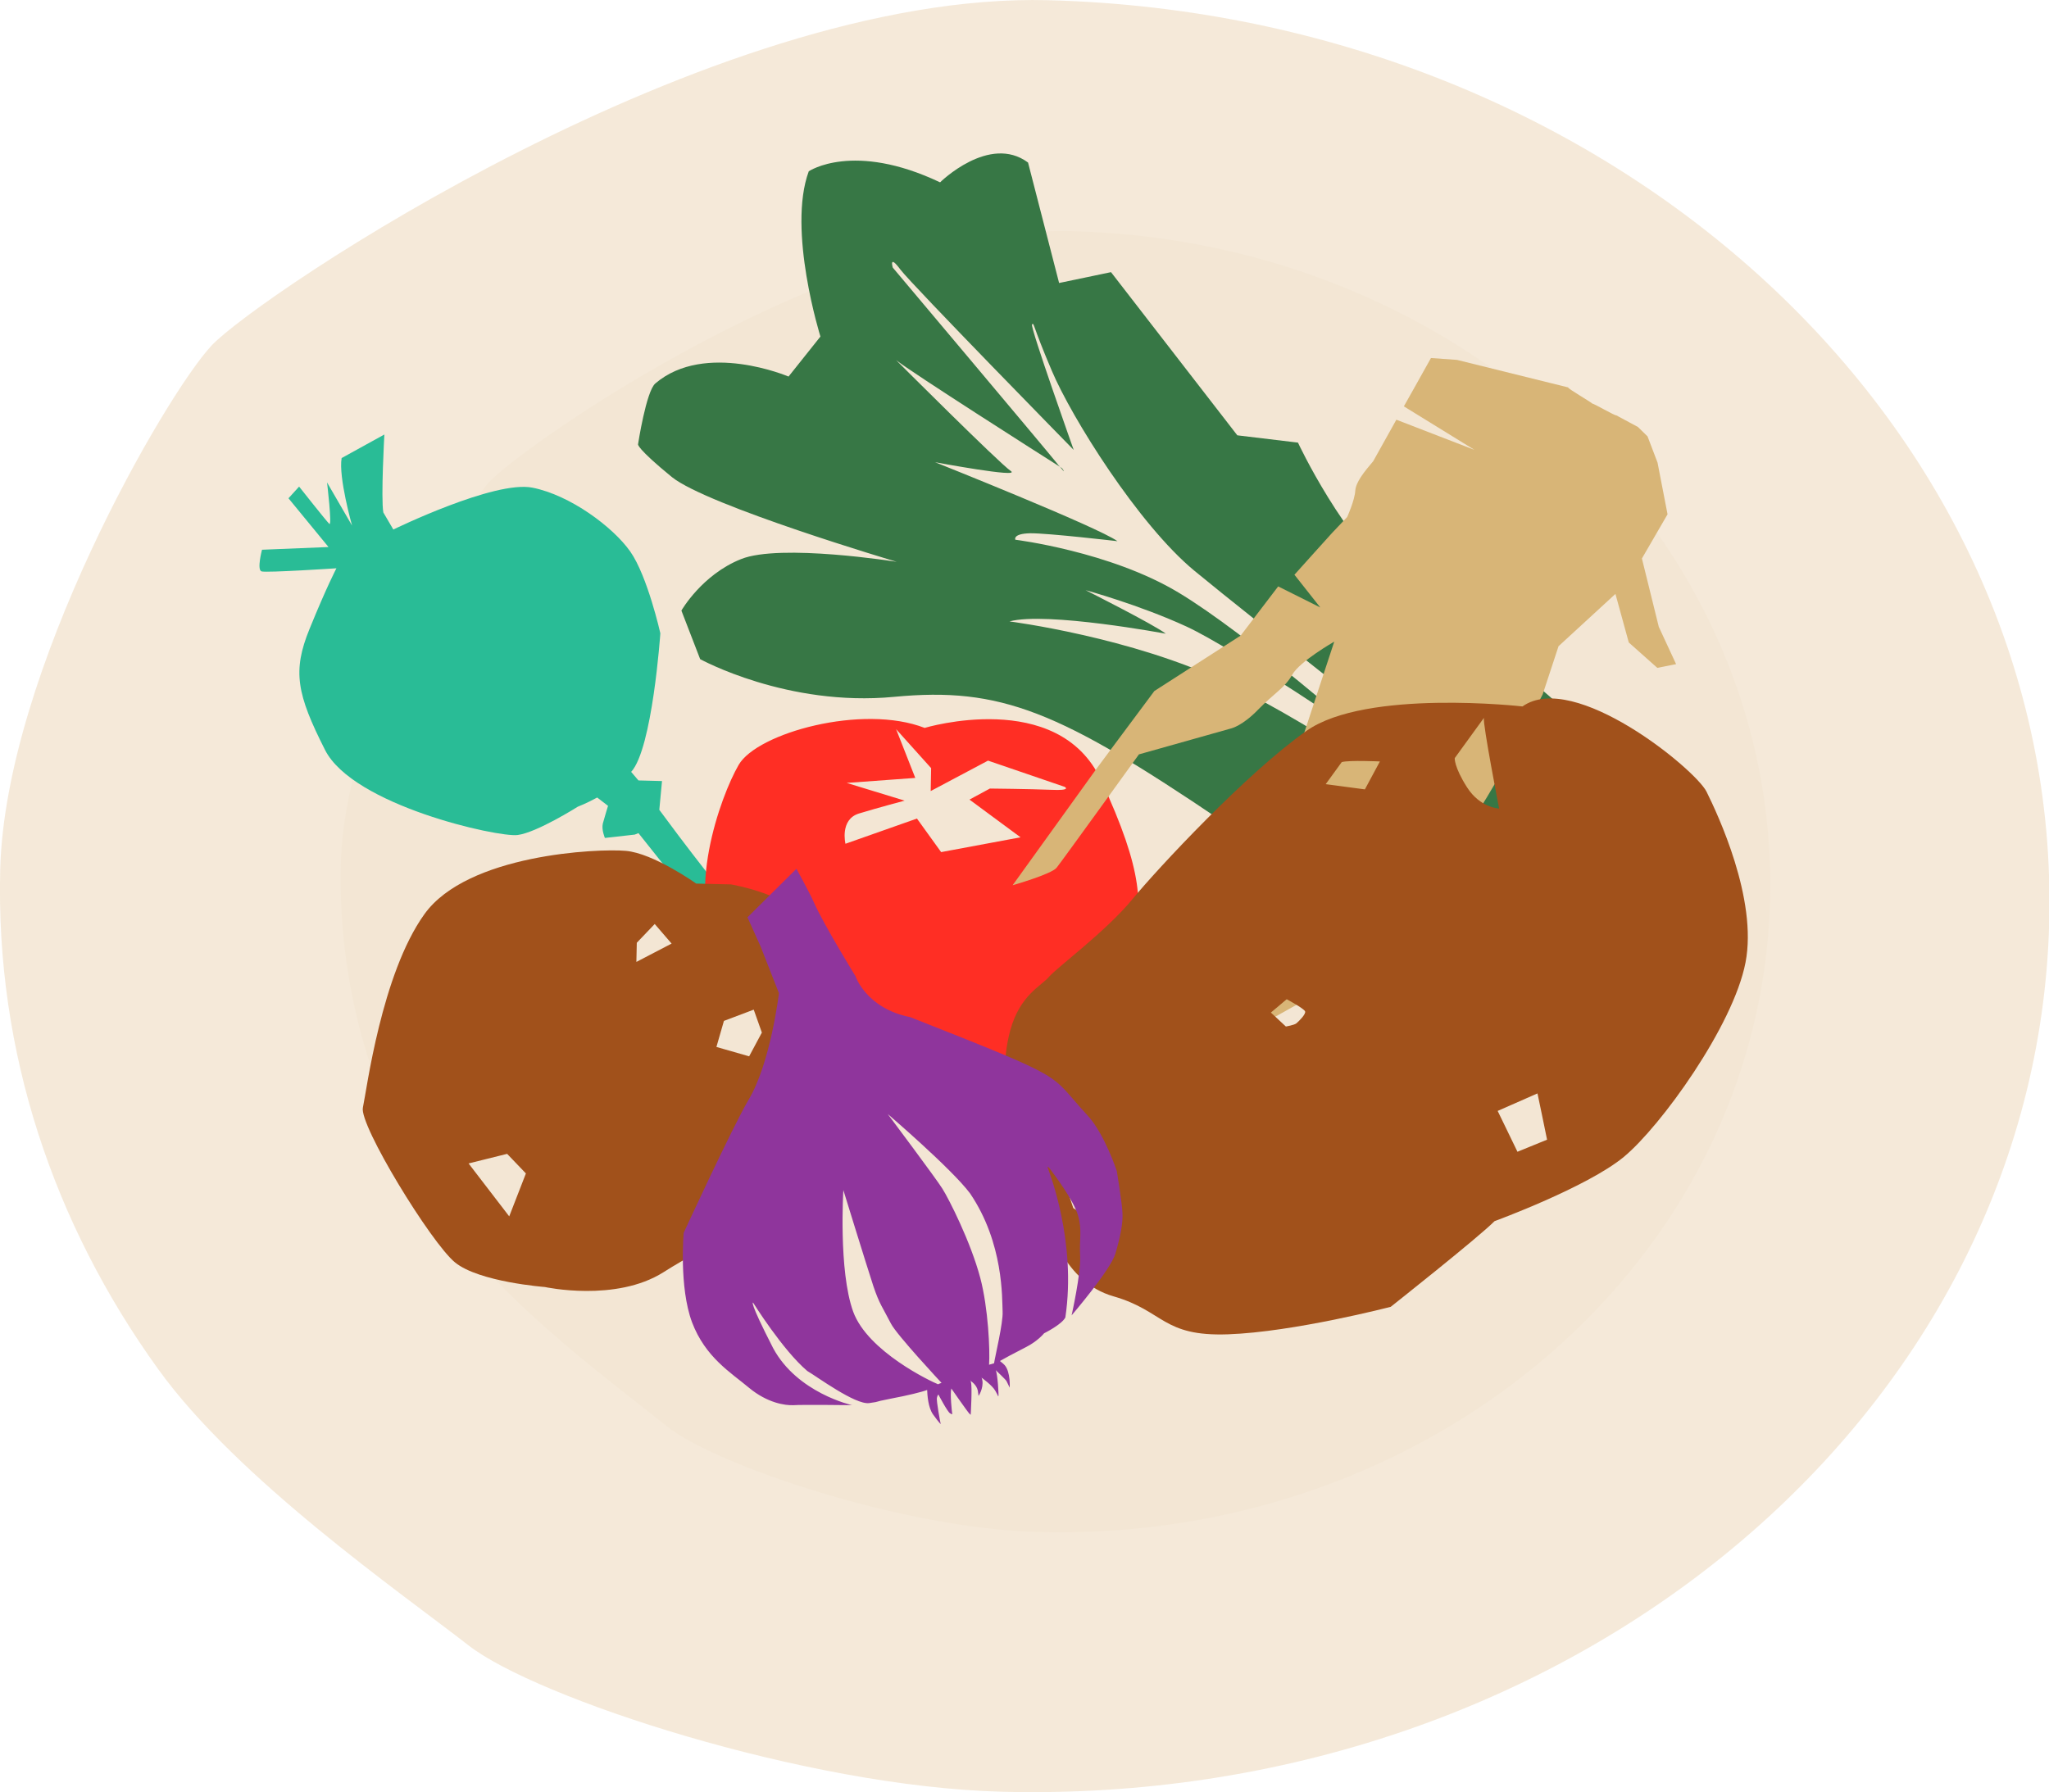
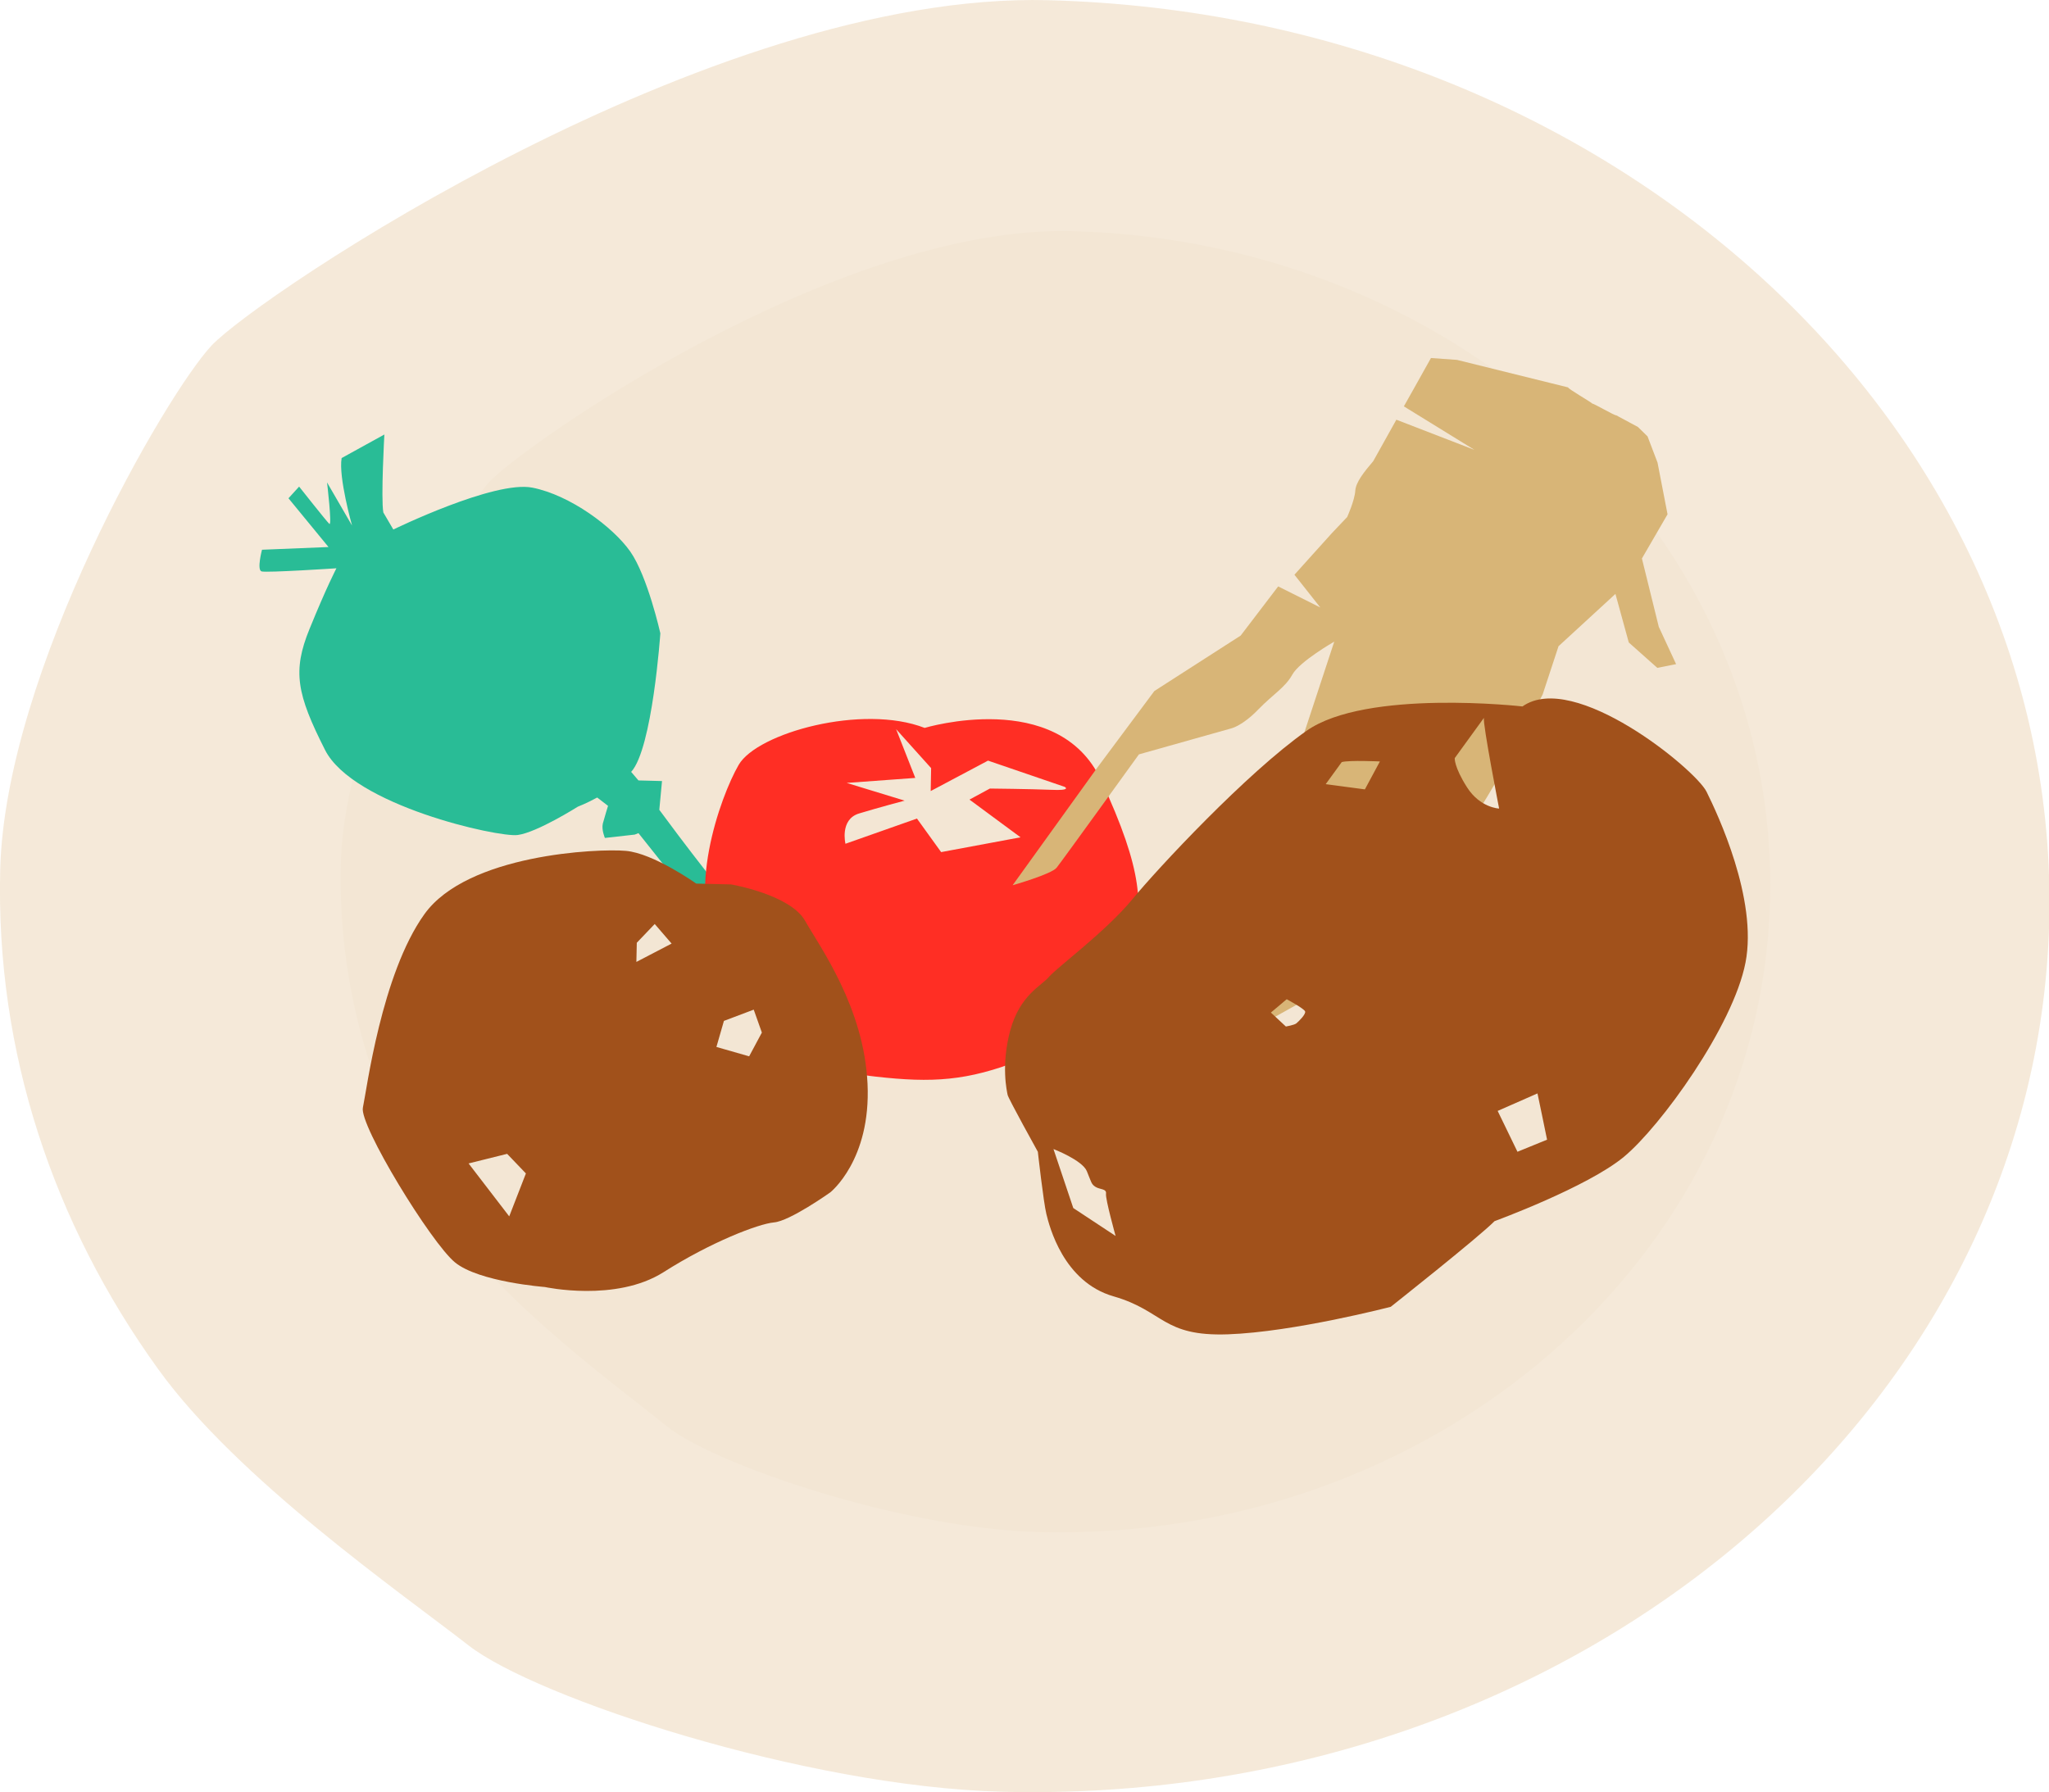
<svg xmlns="http://www.w3.org/2000/svg" version="1.2" viewBox="0 0 983 860" width="983" height="860">
  <defs>
    <clipPath clipPathUnits="userSpaceOnUse" id="cp1">
      <path d="m0 0h983v860h-983z" />
    </clipPath>
  </defs>
  <style>.a{fill:#ebd4b4}.b{fill:#e8ceaa}.c{fill:#377745}.d{fill:#29bc96}.e{fill:#ff2e24}.f{fill:#a1511b}.g{fill:#d8b577}.h{fill:#8f359c}</style>
  <g clip-path="url(#cp1)">
    <g style="mix-blend-mode:multiply">
      <g style="opacity:.5">
-         <path class="a" d="m224.8 789.6c-32.3-25.2-110.9-79.7-149-132.7-50-69.4-78-151.9-75.7-239.8 2.5-95 79.5-228 101.5-251.4 22.1-23.4 238.4-169.9 401.3-165.6 271.4 7.1 486.4 205.3 480.2 442.7-6.2 237.4-231.3 424.1-502.7 417-94.3-2.5-223.2-45-255.6-70.2z" />
+         <path class="a" d="m224.8 789.6c-32.3-25.2-110.9-79.7-149-132.7-50-69.4-78-151.9-75.7-239.8 2.5-95 79.5-228 101.5-251.4 22.1-23.4 238.4-169.9 401.3-165.6 271.4 7.1 486.4 205.3 480.2 442.7-6.2 237.4-231.3 424.1-502.7 417-94.3-2.5-223.2-45-255.6-70.2" />
        <g style="mix-blend-mode:multiply">
          <path class="b" d="m320 684.5c-22.6-18.3-77.3-57.8-103.9-96.3-34.8-50.4-54.3-110.3-52.6-174.1 1.8-69 55.6-165.6 71-182.6 15.4-17 166.4-123.6 280-120.6 189.4 5 339.2 148.7 334.7 321.2-4.5 172.4-161.7 308.1-351 303.1-65.8-1.7-155.7-32.5-178.2-50.7z" />
        </g>
      </g>
-       <path fill-rule="evenodd" class="c" d="m508.1 135.8l24.9-5.2 60.6 78.3 29.1 3.5c0 0 21.6 46.6 50.8 70.6 29.2 24 71.4 44.3 91.4 75.1 19.9 30.9 18.9 47.7 18.9 47.7l-7.2 27.5c0 0-113.1 12.9-190.7-39.5-77.7-52.5-105.6-64.3-157-59.4-51.3 4.9-93-18.1-93-18.1l-9-23.3c0 0 9.8-17.2 28.6-24.7 18.8-7.6 74.7 1.3 74.7 1.3 0 0-90.8-26.9-107.9-40.7-17-13.9-16.2-15.7-16.2-15.7 0 0 3.9-25.5 8.3-29.2 23.9-20.4 63.9-3.3 63.9-3.3l15.3-19.2c0 0-16-51.1-5.6-79.3 0 0 21.3-14.5 63 5.3 0 0 23.6-23.3 42.2-9.5zm-13 19.9c-1 1.1 20 60.2 20 60.2 0 0-77.3-78.9-83.1-86.5-5.7-7.7-3.7-1-3.7-1 0 0 72.9 86.6 78.6 93.7 0.6 0.8 1.1 1.4 1.6 1.9-9.3-5.9-70.9-45.1-78.6-51.2 0 0 49.6 49.6 55 53.2 5.4 3.6-36.3-4.2-36.3-4.2 0 0 78.3 31.2 87.5 37.9 0 0-33.4-3.9-41.9-3.8-8.5 0.2-7.1 3.1-7.1 3.1 0 0 45.4 5.6 78.2 25.3 32.9 19.7 91.6 71.1 91.6 71.1 0 0-64.7-44.1-87.6-54.7-22.8-10.5-48.5-17.5-48.5-17.5 0 0 32.8 16.5 38.5 20.9 0 0-57.2-10.7-75-5.9 0 0 58.7 7.5 104.2 29.4 45.4 21.8 105.8 65 105.8 65l5.4-0.1 7.5-12.1c0 0-107.6-84.5-134.3-106.6-26.8-22.2-58.9-73.6-68.3-95.9-9.5-22.2-8.4-23.3-9.5-22.2zm13.4 68.3c0.7 0.5 1.1 0.8 1.1 0.8 0 0 2.4 3.5-1.1-0.8z" />
      <path class="d" d="m398.8 514.5c-3.2 2.8-10.6-16.2-16.3-22.5-5.7-6.2 2.2 4.1 0 0.6-2.3-3.6-13.6-19.2-25.3-30.9-7.7-7.6-33.6-40.1-50.9-61.9l-1.8 0.7-14.3 1.6c0 0-1.7-3.9-1-6.9 0.8-3 2.5-8.5 2.5-8.5l-5.2-4c-5.3 2.9-9.3 4.4-9.3 4.4 0 0-19.6 12.4-28.9 13.6-9.3 1.2-79-14.2-92.4-40.9-13.5-26.7-15.7-37.7-7.4-58 8.3-20.4 12.9-29.1 12.9-29.1 0 0-33.4 2.2-35.9 1.5-2.4-0.7 0.2-10.4 0.2-10.4l31.9-1.3-19.2-23.4 5.1-5.6c0 0 13.1 16.6 14.5 17.9 1.4 1.2-1.1-19.9-1.1-19.9l12 20.7c0 0-6.6-23.3-5-32.4l20.5-11.3c0 0-1.7 30.5-0.5 37.4l4.8 8.2c0 0 48.5-23.7 66.7-20.1 18.2 3.6 38.7 18.9 47 30.7 8.3 11.9 14.4 39.2 14.4 39.2 0 0-3.8 55.4-14 66.5l3.5 4.1 11.3 0.3-1.3 13.8c7.2 9.8 36 48.5 56.7 70.5 23.8 25.3 22 21.3 22 21.3l15.3 12.4c0 0-8.4 19-11.5 21.7z" />
      <path fill-rule="evenodd" class="e" d="m543 455c-5.3 19.5-38.4 49-62.4 57-24.1 8-41.3 7.2-70.7 3.4-29.4-3.9-46.3-32.7-64-58.7-17.7-25.9-0.4-74.4 8.5-89.7 8.9-15.3 59.4-29.3 89.2-17.7 0 0 63.9-19.3 84.6 25 20.6 44.3 20.2 61.1 14.8 80.7zm-32.2-77.4l-36.8-12.6-27.5 14.6 0.2-11-16.8-18.7 9.2 23.4-32.9 2.4 27.8 8.5c0 0-12.8 3.4-22 6.2-9.2 2.9-6.4 14.5-6.4 14.5l34.3-12.1 11.6 16.1 38.1-7.1-24.5-18.1 9.8-5.3c0 0 19.4 0.2 29.2 0.6 10.3 0.5 6.7-1.4 6.7-1.4z" />
      <path fill-rule="evenodd" class="f" d="m398.3 572.2c0 0-19.4 13.8-27 14.4-7.5 0.7-30.2 9.4-53 23.9-22.9 14.5-56.9 7.1-56.9 7.1 0 0-31.6-2.4-43.1-11.8-11.5-9.4-46.1-66-44.2-74.3 1.8-8.3 8.9-64.1 29.5-92.8 20.6-28.8 83.3-31.6 96.6-30.4 13.3 1.1 33.8 15.7 33.8 15.7l16.7 0.4c0 0 28.3 4.8 35.5 17.4 7.2 12.7 28.3 41.5 30 78.3 1.7 36.7-17.9 52.1-17.9 52.1zm-155-18.5l-18.5 4.6 19.5 25.4 8-20.6zm70.8-110.3l-8.6 9-0.2 9.2 16.9-8.8zm47.5 41.1l-14.3 5.4-3.6 12.5 15.7 4.5 6.1-11.4z" />
      <path class="g" d="m707.4 215.9l-33.9-20.9c0 0 12.6-22.4 13-23.2l12.5 0.9 53.3 13.2c-0.4 0.5 11.8 7.5 11.6 7.8 0.6-0.2 10.9 5.9 11.5 5.6l10.4 5.6 4.6 4.5 4.8 12.6 4.8 24.8-12.3 21.2 8.1 32.8 8.3 17.9-9 1.8-13.7-12.2-6.4-23.3-27.3 25.1q-3.8 11.6-7.6 23.1c-4.2 8.1-7.8 15.2-7.8 15.2l-26.5-7.6c0 0 23.2 12.3 22.3 14.2-6.1 15.1-25 43.9-25 43.9l-26.1-16.3 19.3 25.2c-10.8 14.7-11.4 16.2-13.1 18.4-2.8 3.9-4.2 5.8-5.3 7.3-0.3 0.4-3.6 4.9-6.6 9.1-6 8.2-11.6 16-14.6 20.2l-44.4 24.8c0 0-49.3 26.2-50.9 30-1.7 4.1-17.7 29.6-24.5 33.8-6.7 4.2-22.3 3.8-22.3 3.8l28.8-31c0 0 4.5-29.4 5.4-35.1 0.9-5.7 21.2-27.9 31.8-41.8 0-0.1 18-1 18-1.1 0 0-15.1-4.3-15.1-4.3 0.1-0.2 29.3-53 30.9-55.9l25.7-78.1c0 0-16.6 9.5-20.1 15.8-3.5 6.3-9 9.2-16.4 16.8-7.4 7.7-12.8 9-12.8 9l-44.4 12.5c0 0-37 51.3-39.5 54.4-2.5 3.1-21.1 8.4-21.1 8.4l40.3-56 27.7-37.2 41.4-26.6c5.3-7 18-23.6 18-23.6l20.2 10.1-12.4-15.7c0.1-0.1 17.4-19.4 18-20l7.3-7.7c0 0 3.6-7.9 3.9-12.7 0.3-4 4-8.7 8.6-14.1 0.3-0.6 11.1-19.9 11.1-19.9z" />
      <path fill-rule="evenodd" class="f" d="m837.4 461.9c-5.9 30.5-40.7 78.6-58.3 93.2-17.6 14.6-62.1 30.9-62.1 30.9-7.7 7.8-49.8 41.1-49.8 41.1 0 0-46.5 12.1-78.1 13.2-31.5 1.1-30.6-11.2-54.8-18.2-24.2-6.9-30.9-33.8-32.3-39.5-1.4-5.7-4.1-29.9-4.1-29.9 0 0-14.2-25.6-14.5-27.3-0.3-1.6-3.3-14.1 1.3-31.1 4.7-16.9 14.9-21.2 18.5-25.5 3.6-4.3 27.4-21.9 39.9-37.1 12.4-15.1 55.1-60.9 83.7-81 28.7-20.2 103.6-11.7 103.6-11.7 24.7-17.5 82.9 30.1 88.3 40.9 5.3 10.7 24.6 51.6 18.7 82zm-306.8 111c0.4-2.6-3-2-5.1-3.4-2-1.3-1.9-2.2-4.1-7.5-2.2-5.3-16-10.6-16-10.6l9.5 28.3 20.3 13.4c0 0-4.9-17.6-4.6-20.2zm95.5-87.6c-0.6-1.4-8.8-5.8-8.8-5.8l-7.6 6.4 7.2 6.7c0 0 4-0.7 5-1.5 1-0.8 4.8-4.5 4.2-5.8zm17.6-119.6l-7.7 10.6 18.8 2.5 7.2-13.4c0 0-14.6-0.7-18.3 0.3zm68.2-21.2l-14 19.3c0 0-0.4 4.1 5.9 14 6.3 9.9 15.4 10.2 15.4 10.2 0 0-7.9-40.6-7.3-43.5zm25.7 180.2l-19.1 8.4 9.5 19.6 14.2-5.8c-0.4-2.2-4.6-22.2-4.6-22.2z" />
-       <path fill-rule="evenodd" class="h" d="m538.5 582c0.3 5-1.1 11.8-3.4 19.6-2.3 7.8-21 29.6-21 29.6 0 0 4.5-20.1 4.1-28.4-0.5-8.2 1.1-12.5-1.1-19.8-2.2-7.3-11.7-19.8-11.7-19.8 0 0-3.4-5-2.7-2.7 0.8 2.3 13.8 35.4 8.4 71.7-1.7 3.4-10.2 7.6-10.2 7.6 0 0-3 3.8-9 6.8-5.9 3-10.1 5.3-12.2 6.5 0.8 0.6 2.2 1.8 2.3 2 2.9 3.4 2.4 10.8 2.4 10.8 0 0-1.3-2.6-1.5-3.1-0.2-0.6-5.2-5.3-5.2-5.3 0.9 1.8 1.5 12 1.3 12.4-0.2 0.5 0 0-1.5-2.5-1.4-2.6-6.6-6.3-6.6-6.3 1.5 3.5-0.9 8.1-1.3 8.5-0.3 0.4 0 0.7-0.5-2.3-0.6-2.9-3.3-4.5-3.4-4.6-0.4-1.1-0.1 0-0.1 0q0 0 0.1 0 0 0.2 0.1 0.6c0.7 2-0.1 15.6-0.1 15.6 0 0 0.4 0.4-0.6-0.5-1-1-8.7-12.1-8.7-12.1-0.7 2.5 0.3 11.4 0.4 11.9 0.1 0.5 0.2 0.7-1 0-1.2-0.6-5.6-9-5.6-9 0 0-0.4 0.2-0.7 1.5-0.4 1.3 1.7 12.4 1.8 12.6 0.2 0.3-0.7-0.4-3.7-4.6-2.4-3.4-2.7-9.5-2.8-11.7-2.6 1-9.6 2.7-17.1 4.1-10.7 2.1-3.9 1.2-10.7 2.2-6.7 0.9-25.2-12.8-29.7-15.4-11.8-10-26-32.8-26-32.8 0 0-2.3-1.4 9.6 21.8 11.6 21.6 37.9 27.4 37.9 27.4 0 0-23.9-0.3-28.1 0-4.1 0.2-12.6-1.1-21.3-8.3-8.7-7.3-21-14.6-27.4-31.5-6.3-16.9-4-42.9-4-42.9 0 0 23.3-50.6 31.1-63.8 10.6-17.6 14.6-51.2 14.6-51.2l-8.8-22.4-6.3-14 23.5-23.3c0 0 6.6 12 8.4 16.2 4.7 10.6 19.9 35.3 19.9 35.3 0 0 5.1 15.5 26.3 19.7 78.2 30.9 65.6 26.2 85 47.1 8.2 8.8 14.1 26.8 14.1 26.8 0 0 2.5 15.1 2.7 20zm-86.8 81.6c0 0-21.6-23.1-24.3-28.5-4-7.8-5.5-9.3-8.4-17.9-3.3-10.1-14.4-46.1-14.4-46.1 0 0-2.4 38.6 4.7 58.3 7 19.2 37.5 33.6 40.8 34.9-0.2-0.1 1.6-0.7 1.6-0.7zm13.7-90.9c-8.8-11.8-39.5-38.1-39.5-38.1 0 0 23.3 31.1 26.2 35.8 3 4.7 13.6 25.5 18.2 42.9 3.8 14.4 4.7 34.7 4.2 41.6l2.4-0.7c0.5-3.4 4.4-19.5 4.1-24.8-0.3-6.1 0.6-32.8-15.6-56.7z" />
    </g>
  </g>
</svg>